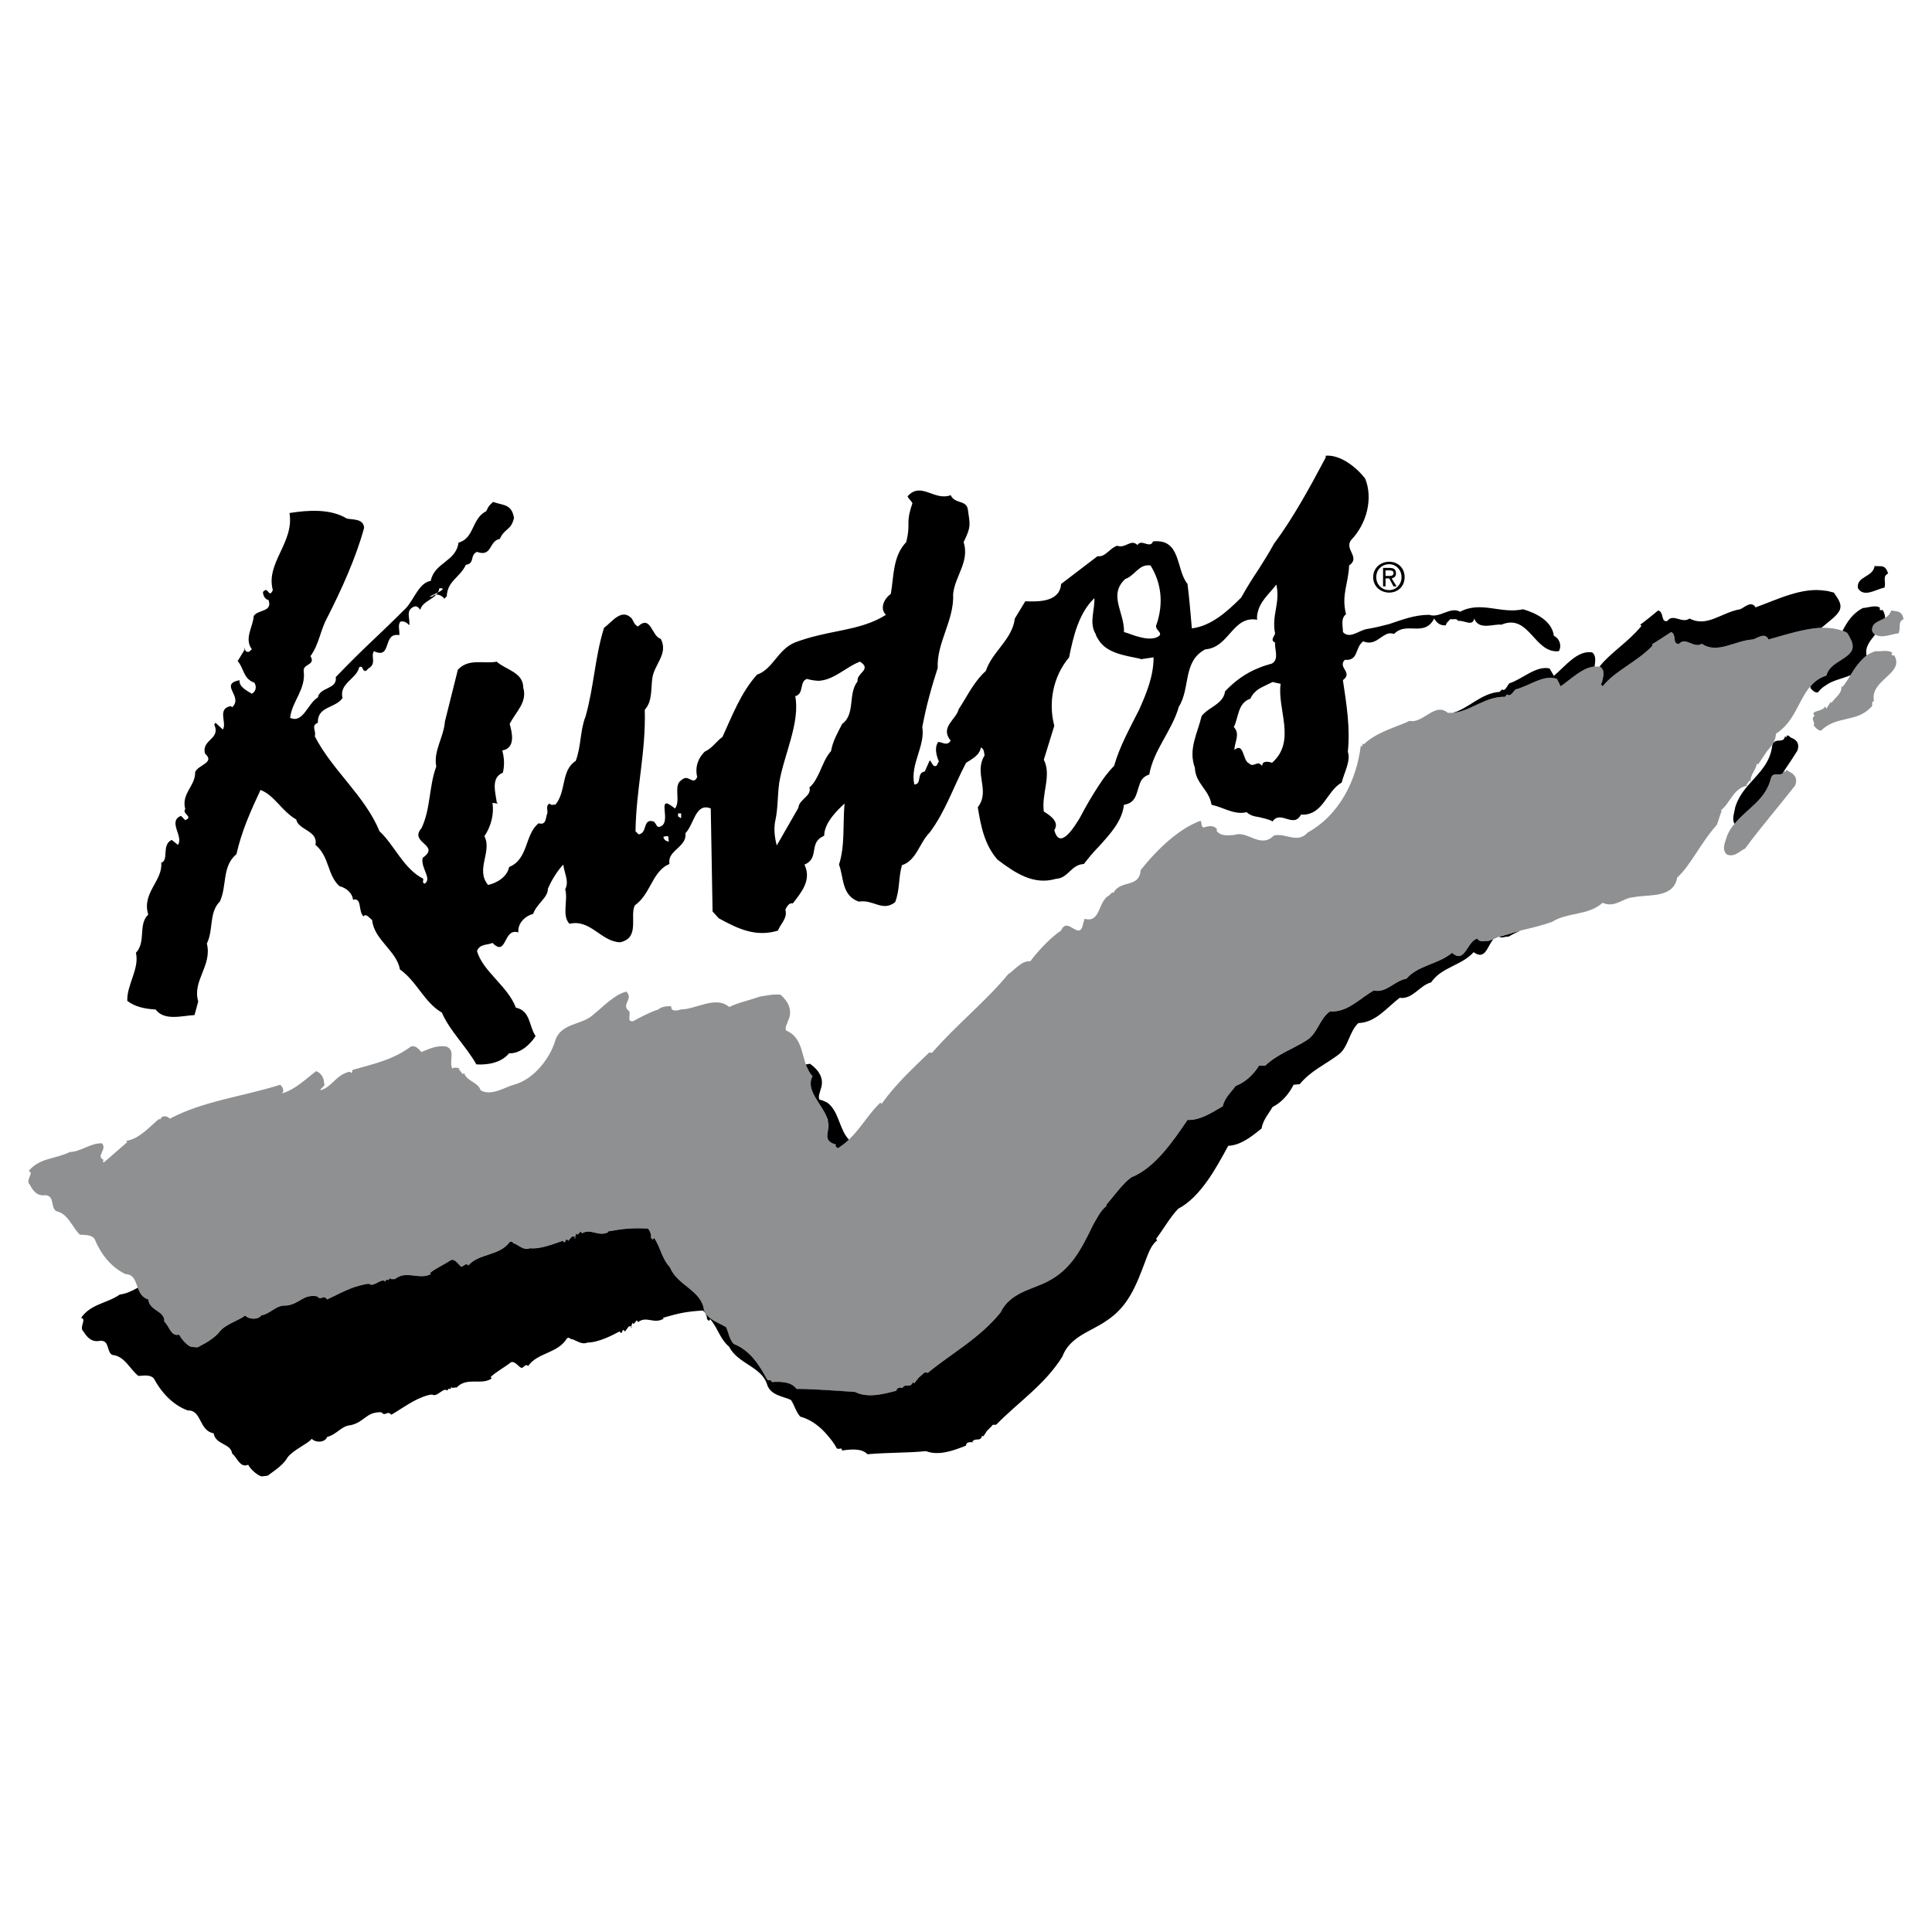
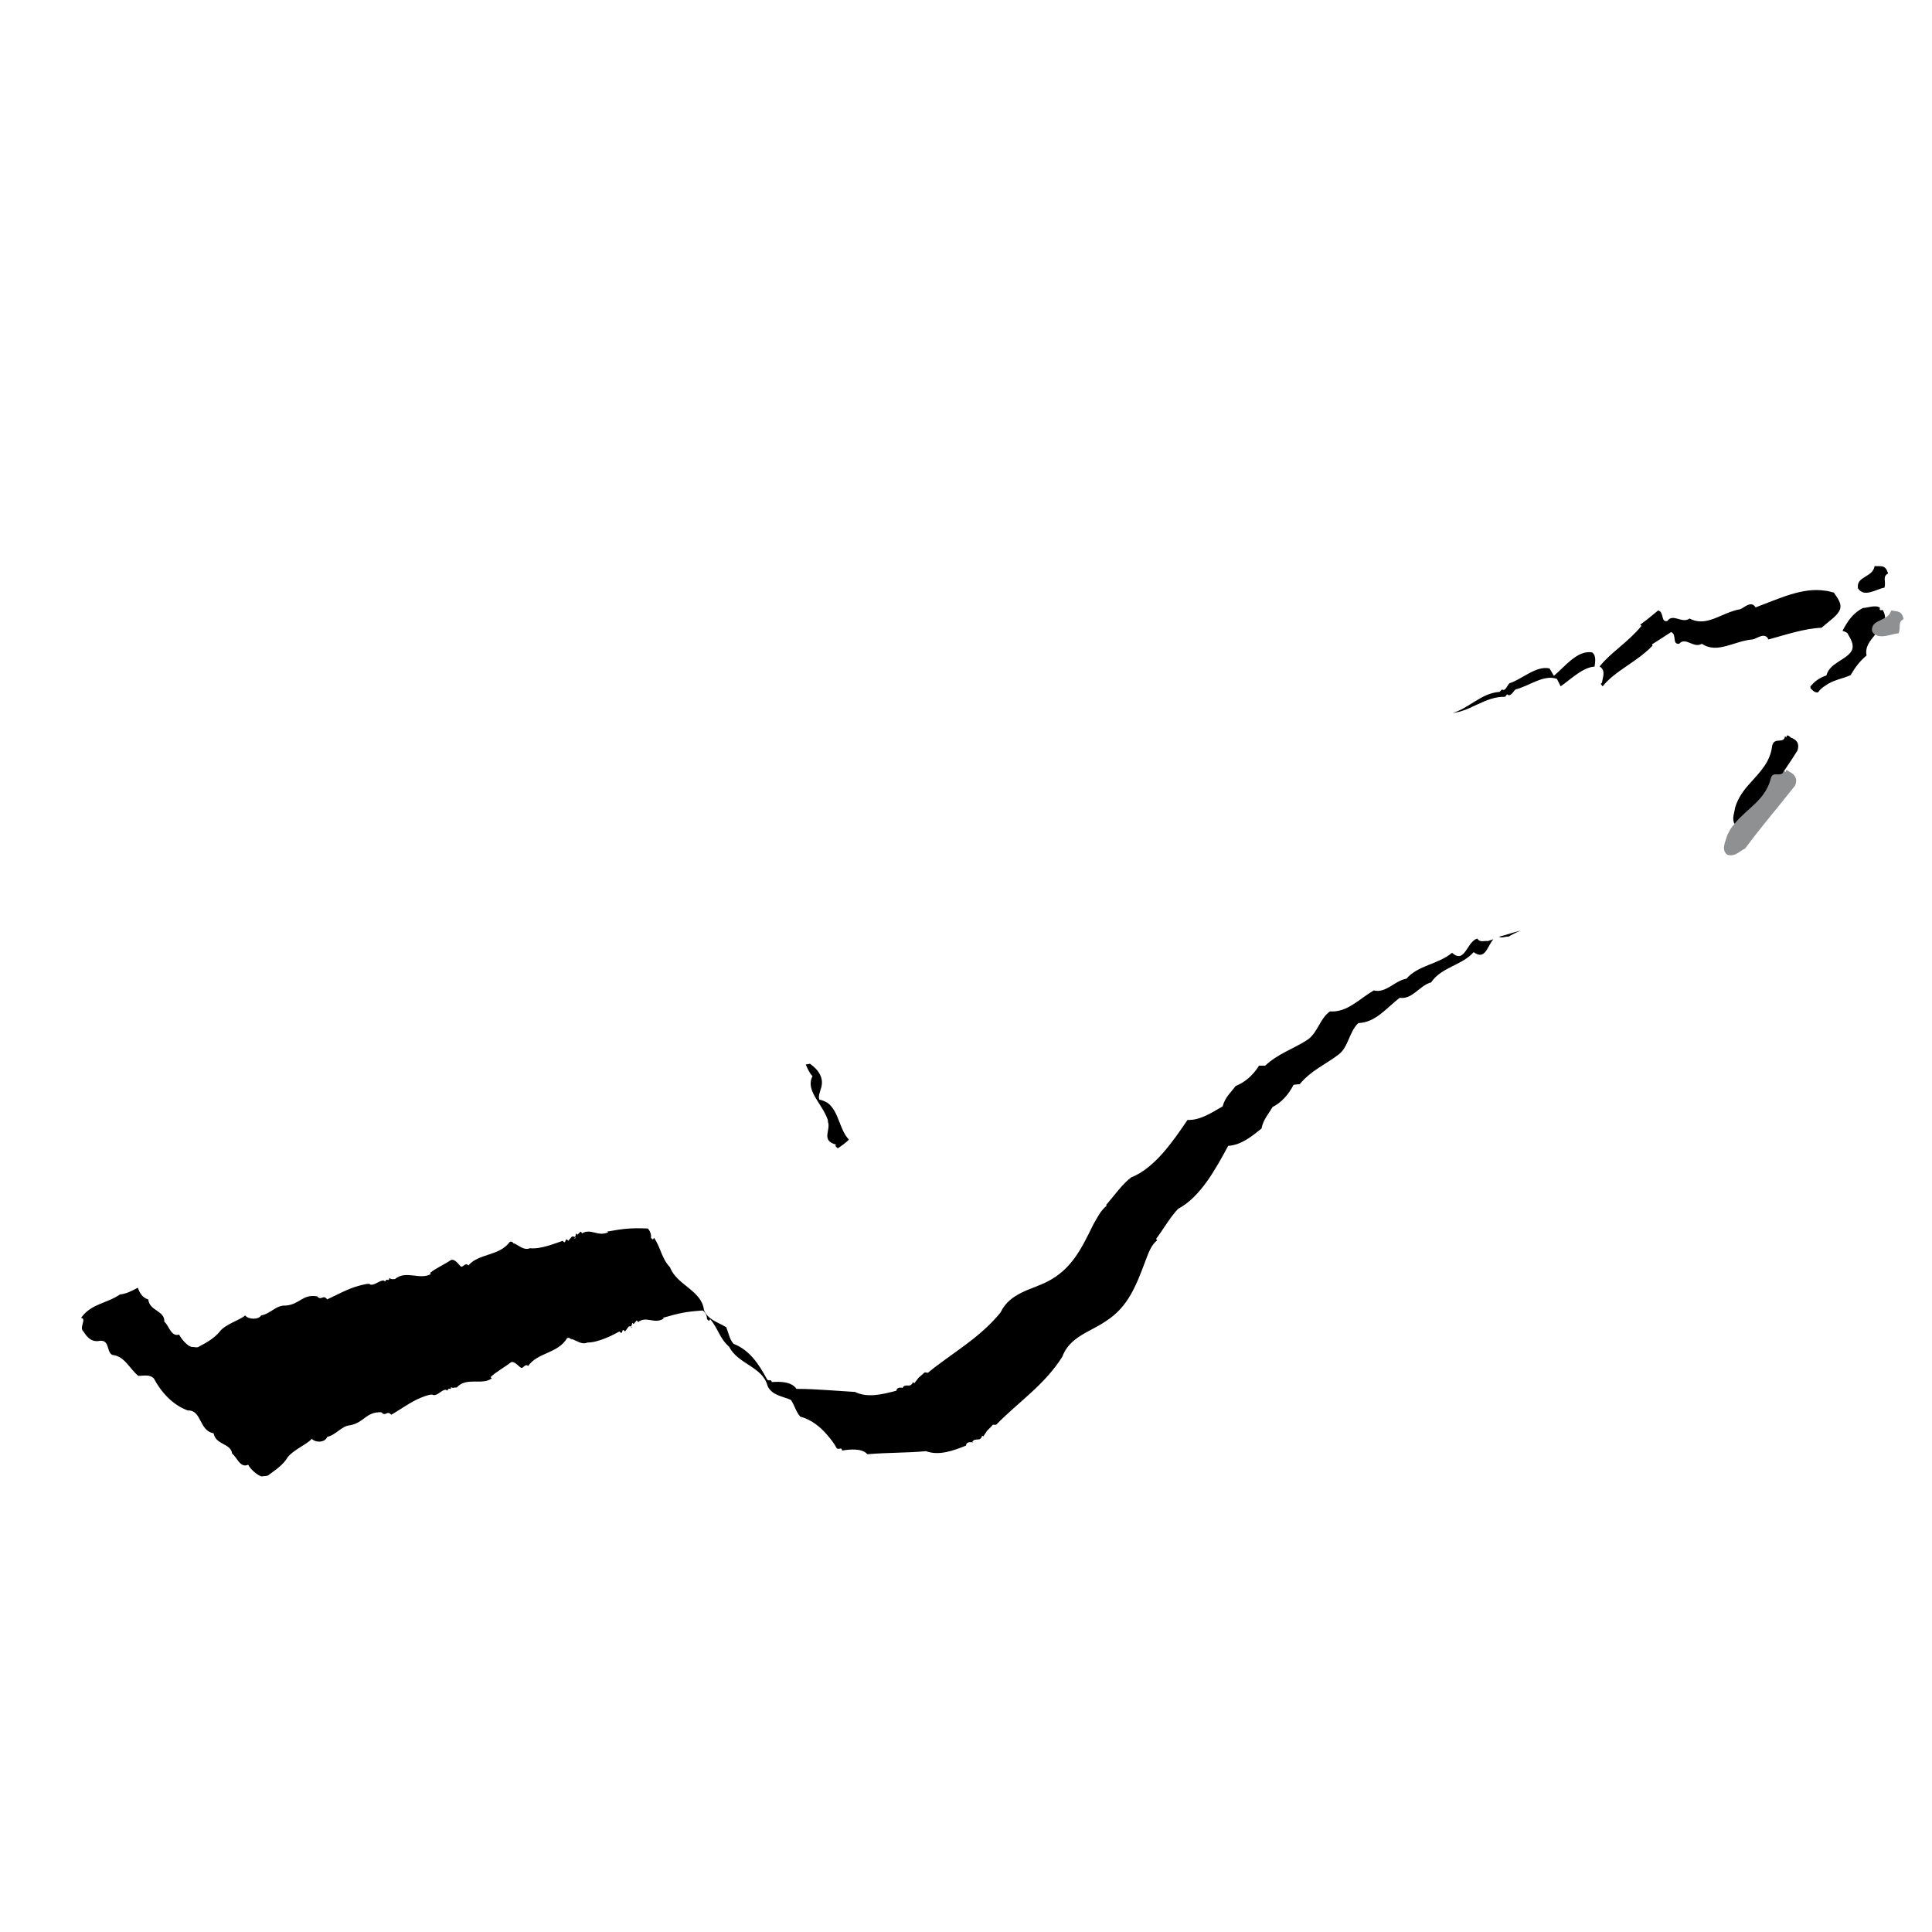
<svg xmlns="http://www.w3.org/2000/svg" version="1.0" id="Layer_1" x="0px" y="0px" width="192.756px" height="192.756px" viewBox="0 0 192.756 192.756" enable-background="new 0 0 192.756 192.756" xml:space="preserve">
  <g>
    <polygon fill-rule="evenodd" clip-rule="evenodd" fill="#FFFFFF" points="0,0 192.756,0 192.756,192.756 0,192.756 0,0  " />
    <path fill-rule="evenodd" clip-rule="evenodd" d="M63.036,132.41c0,0,0,0-0.062-0.061v0.184L63.036,132.41L63.036,132.41z" />
    <path fill-rule="evenodd" clip-rule="evenodd" d="M150.478,93.458c0.431-0.246,0.8-0.431,1.23-0.615   c-0.738,0.185-1.415,0.431-2.153,0.615C149.862,93.643,150.231,93.397,150.478,93.458L150.478,93.458z" />
-     <polygon fill-rule="evenodd" clip-rule="evenodd" fill="#8E9091" points="174.661,78.075 174.661,78.013 174.661,78.075    174.661,78.075  " />
    <path fill-rule="evenodd" clip-rule="evenodd" fill="#8E9091" d="M178.599,77.029c-0.123,0-0.431-0.431-0.431,0   c-0.062-0.062-0.123-0.062-0.123-0.185c0,0.062-0.062,0.062-0.062,0.062c0,0.123-0.062,0.185-0.123,0.246   c-0.369,0.308-0.984-0.185-1.169,0.492c-0.554,2.215-2.4,3.016-3.631,4.554c-0.308,0.308-0.554,0.738-0.738,1.169   c-0.185,0.616-0.615,1.416,0,1.908c0.8,0.246,1.23-0.369,1.784-0.615c1.785-2.4,3.2-4,4.985-6.276   C179.398,77.644,179.029,77.275,178.599,77.029L178.599,77.029z" />
-     <path fill-rule="evenodd" clip-rule="evenodd" fill="#8E9091" d="M177.983,76.906c0,0,0.062,0,0.062-0.062l0,0L177.983,76.906   L177.983,76.906z" />
+     <path fill-rule="evenodd" clip-rule="evenodd" fill="#8E9091" d="M177.983,76.906l0,0L177.983,76.906   L177.983,76.906z" />
    <path fill-rule="evenodd" clip-rule="evenodd" fill="#8E9091" d="M188.69,60.907c-0.123,0.369-0.369,0.615-0.615,0.738   c-0.554,0.369-1.354,0.431-1.292,1.292c0.062,0.185,0.185,0.308,0.308,0.369c0.615,0.431,1.661-0.062,2.338-0.123   c0.247-0.615-0.123-1.107,0.492-1.415C189.736,60.907,189.306,61.029,188.69,60.907L188.69,60.907z" />
-     <path fill-rule="evenodd" clip-rule="evenodd" fill="#8E9091" d="M57.437,123.488c-0.062,0-0.062-0.062-0.062-0.062l-0.062,0.186   L57.437,123.488L57.437,123.488z" />
-     <path fill-rule="evenodd" clip-rule="evenodd" fill="#8E9091" d="M184.322,63.183c-0.124-0.123-0.309-0.185-0.493-0.246   c-0.677-0.246-1.354-0.308-2.092-0.308c-1.661,0.062-3.508,0.677-5.292,1.169c-0.369-0.8-1.17-0.062-1.6,0   c-1.785,0.123-3.508,1.477-5.047,0.431c-0.861,0.492-1.6-0.738-2.276,0c-0.738,0.062-0.185-0.923-0.8-1.169   c-0.738,0.493-1.23,0.8-1.908,1.231l0.062,0.123c-1.601,1.662-3.692,2.461-4.984,4.061l-0.185-0.246l0.123-0.123   c0.062-0.493,0.369-1.108-0.123-1.539c-0.062-0.062-0.124-0.062-0.124-0.062c-0.185,0-0.308,0-0.492,0   c-1.169,0.062-2.399,1.292-3.384,1.969l-0.369-0.738c-1.293-0.492-2.831,0.738-4.123,1.046c-0.246,0.185-0.492,0.8-0.861,0.492   l-0.185,0.246c-1.97-0.062-3.508,1.477-5.23,1.6c-0.185,0-0.309,0-0.492,0c-1.293-1.108-2.462,1.107-3.815,0.8   c-1.107,0.554-3.323,1.107-4.554,2.338l-0.123-0.062l-0.062,0.308l-0.123-0.123c-0.431,3.446-2.092,6.892-5.292,8.676   c-1.046,1.169-2.215,0-3.385,0.308c-1.354,1.354-2.646-0.554-3.938-0.062c-0.678,0.062-1.416,0.123-1.785-0.431l0.062-0.123   c-0.308-0.431-0.8-0.369-1.354-0.185c-0.308-0.123-0.123-0.492-0.308-0.677c-2.154,0.8-4.246,2.769-5.969,4.923   c-0.123,1.846-2.031,0.923-2.708,2.277l-0.123-0.062l-0.308,0.308c-1.169,0.615-0.8,2.769-2.461,2.338l-0.123,0.431   c-0.37,1.969-1.539-0.8-2.216,0.738c-0.923,0.615-2.153,1.846-3.076,3.077c-0.862-0.123-1.601,0.923-2.216,1.292   c-2.153,2.646-5.107,4.985-7.569,7.815h-0.307c-1.785,1.723-3.323,3.139-4.738,5.107l-0.124-0.123   c-1.107,1.045-1.969,2.584-3.138,3.691c-0.369,0.369-0.738,0.615-1.107,0.861c-0.123-0.123-0.308-0.184-0.185-0.369   c-1.539-0.43-0.492-1.414-0.8-2.275c-0.369-1.662-2.338-3.078-1.538-4.555c-0.308-0.307-0.492-0.738-0.677-1.17   c-0.431-1.291-0.492-2.768-1.969-3.383c-0.123-0.369,0.123-0.615,0.185-0.924c0.554-1.047,0-2.031-0.738-2.646   c-0.739-0.061-1.23,0.062-2.031,0.186c-1.046,0.369-2.215,0.615-3.077,1.045c-1.354-1.168-3.323,0.246-4.861,0.246   c-0.308,0.123-0.984,0.246-0.923-0.307c-0.493-0.062-1.046,0.061-1.292,0.307c-0.8,0.246-1.723,0.74-2.523,1.17   c-0.615,0.062-0.246-0.492-0.369-0.984c-0.923-0.678,0.492-1.23-0.308-1.969c-1.231,0.307-2.461,1.66-3.262,2.275   c-1.169,1.109-3.2,0.801-3.815,2.586c-0.492,1.723-2.092,3.877-4.123,4.43c-0.923,0.246-2.277,1.17-3.323,0.555   c-0.308-0.861-1.354-0.861-1.661-1.723l-0.123,0.123l-0.431-0.555l0.123-0.062c-0.246,0-0.554-0.123-0.738,0.062   c-0.369-0.801,0.369-1.846-0.615-2.215c-0.923-0.123-1.6,0.184-2.461,0.553c-0.308-0.307-0.554-0.676-1.046-0.553   c-1.846,1.354-3.692,1.723-5.846,2.338c0,0.123,0,0.246-0.123,0.309c-0.062-0.062-0.062-0.123-0.185-0.123   c-1.354,0.307-1.723,1.537-2.892,1.846c0.062-0.309,0.554-0.369,0.369-0.738c0-0.555-0.369-1.047-0.8-1.17   c-1.046,0.801-2.092,1.846-3.384,2.215c0.246-0.307,0.062-0.615-0.185-0.861c-3.692,1.17-7.63,1.6-11.015,3.385   c-0.308-0.309-0.8-0.369-0.984,0.123l-0.062-0.123c-0.923,0.738-1.969,2.031-3.323,2.215l0.123,0.123l-2.338,2.031l-0.123-0.123   l0.123-0.123c-0.862-0.369,0.369-1.047-0.185-1.662c-1.108-0.061-2.154,0.861-3.2,0.861c-1.477,0.738-3.015,0.555-4.123,1.908   c0.615,0.123-0.37,0.924,0.123,1.354c0.308,0.615,0.738,1.17,1.538,1.047c0.984,0.061,0.493,1.23,1.108,1.6   c1.169,0.246,1.538,1.539,2.338,2.338c0.431,0.062,1.107-0.061,1.477,0.432c0.554,1.354,1.539,2.768,3.077,3.506   c0.8,0,0.985,0.678,1.231,1.355c0.185,0.492,0.431,0.984,1.046,1.168c0.123,1.17,1.662,1.107,1.6,2.215   c0.492,0.432,0.677,1.539,1.477,1.293c0.246,0.492,0.923,1.23,1.292,1.23c0.246,0,0.554,0.123,0.738-0.061   c0.739-0.369,1.539-0.861,2.031-1.477c0.554-0.738,2.092-1.17,2.523-1.602c0.369,0.432,1.354,0.432,1.6,0   c0.984-0.184,1.477-1.045,2.461-0.984c1.416-0.123,1.662-1.168,3.139-0.922c0.369,0.492,0.615-0.246,0.984,0.307   c0.677-0.307,2.154-1.107,3.139-1.354c0.492-0.123,1.107-0.307,1.169-0.123c0.492,0.123,1.169-0.678,1.477-0.307   c0.185-0.432,0.37,0.123,0.431-0.371c0.123,0.186,0.369,0.125,0.554,0.125c1.107-0.924,2.461,0.123,3.569-0.494l-0.062-0.121   c0.492-0.432,1.477-0.863,2.092-1.293c0.492-0.123,0.861,0.676,1.046,0.676c0.246-0.061,0.431-0.43,0.677-0.123   c1.046-1.23,3.077-0.922,4.123-2.338c0.308-0.184,0.431,0.309,0.431,0.123c0.554,0.246,0.984,0.738,1.6,0.492   c1.046,0.123,2.523-0.492,3.261-0.738c0.37,0.492,0.185-0.492,0.554,0l0.369-0.43c0.123,0,0.246,0,0.308,0.061l0.123-0.369   l0.123,0.123l0.308-0.307c0.062,0.061,0.123,0.061,0.123,0.184c0.923-0.553,1.6,0.369,2.646-0.123l-0.123-0.061   c1.723-0.309,2.338-0.369,4.061-0.309c0.247,0.246,0.37,0.678,0.308,0.924c0.185,0.184,0.185,0.246,0.308,0   c0.677,0.984,0.738,2.029,1.6,2.953c0.677,1.785,3.139,2.277,3.385,4.246c0.369,0.984,1.416,1.23,2.215,1.723   c0.246,0.555,0.308,1.17,0.738,1.662c1.6,0.615,2.523,2.029,3.323,3.508c0.185,0.307,0.431-0.062,0.492,0.307   c0.8-0.061,1.969-0.061,2.461,0.678c2.215,0,4,0.246,5.846,0.307c1.23,0.615,2.708,0.246,4.123-0.123   c0.062-0.492,0.738-0.246,0.738-0.246s-0.062,0-0.124-0.061c0.37-0.494,0.739,0.123,1.046-0.555l0.123,0.123l0.431-0.553   l0.492-0.432c0.123-0.186,0.308-0.062,0.431-0.062c2.399-1.969,5.169-3.445,7.261-6.029c0.923-1.969,3.139-2.277,4.677-3.076   c2.399-1.232,3.384-3.262,4.554-5.662c0.431-0.738,0.738-1.416,1.354-1.908l-0.062-0.061c0.8-0.924,1.661-2.154,2.522-2.77   c2.339-0.924,4.185-3.631,5.601-5.723c1.292,0.061,2.522-0.801,3.507-1.354c0.246-0.924,0.8-1.354,1.293-2.031   c0.923-0.369,1.723-1.045,2.338-2.031h0.615c1.23-1.168,2.77-1.66,4.123-2.521c1.107-0.678,1.292-2.154,2.338-2.893   c1.724,0.123,2.893-1.23,4.369-2.092c1.23,0.307,2.093-0.984,3.262-1.17c1.169-1.353,3.138-1.415,4.554-2.584   c1.292,1.169,1.477-1.169,2.522-1.416c0.246,0.431,0.738,0.185,1.047,0.246c0.184-0.062,0.368-0.123,0.553-0.185   c0.186-0.062,0.37-0.185,0.555-0.246c0.738-0.184,1.415-0.431,2.153-0.615c1.046-0.246,2.093-0.492,3.139-0.861   c1.538-0.985,3.63-0.615,5.046-1.908c1.23,0.554,2.03-0.492,3.076-0.554c1.6-0.308,4,0.123,4.369-1.969   c1.23-1.046,2.461-3.63,3.938-5.23c0.246-0.554,0.308-1.046,0.492-1.354l-0.062-0.123c0.984-0.8,1.23-2.215,2.646-2.461   l-0.123-0.062l0.308-0.431c0.062,0,0.062,0.062,0.124,0.123c-0.062-0.738,0.554-1.169,0.614-1.846l0.124,0.123l0.861-1.292   c0.369-0.431,0.923-1.046,0.923-1.784c1.908-1.231,2.215-3.323,3.446-4.739c0.369-0.43,0.861-0.861,1.6-1.107   c0.308-1.169,1.784-1.477,2.399-2.277C185.184,64.414,184.506,63.553,184.322,63.183L184.322,63.183z" />
    <rect x="174.661" y="78.075" fill-rule="evenodd" clip-rule="evenodd" fill="#8E9091" width="0" height="0" />
-     <path fill-rule="evenodd" clip-rule="evenodd" fill="#8E9091" d="M188.998,65.398c-0.123,0-0.246,0-0.308-0.123l0.123-0.123   c-0.369-0.369-1.292-0.123-1.723-0.184c-0.308,0.123-0.615,0.246-0.861,0.43c-0.677,0.554-1.169,1.231-1.601,1.969   c-0.246,0.369-0.492,0.8-0.8,1.169l-0.123-0.062c0.123,0.677-0.615,1.108-0.984,1.662l-0.062-0.124l-0.431,0.677   c-0.062-0.062-0.123-0.123-0.123-0.246c-0.185,0.493-0.923,0.431-1.169,0.677c0,0.062,0,0.246,0.123,0.308   c-0.492,0.246,0.123,0.677-0.123,0.923c0.246,0.308,0.431,0.492,0.738,0.554c1.538-1.538,3.569-0.8,4.984-2.338   c0.308-0.185-0.062-0.554,0.308-0.615C186.537,67.798,190.044,67.245,188.998,65.398L188.998,65.398z" />
-     <path fill-rule="evenodd" clip-rule="evenodd" d="M47.529,106.195c-1.046-1.846-2.646-3.322-3.446-5.168   c-1.785-1.047-2.461-3.076-4.185-4.308c-0.308-1.846-2.584-2.954-2.769-4.922c-0.246-0.185-0.431-0.492-0.738-0.492l-0.123,0.123   c-0.554-0.493-0.124-1.908-1.046-1.662c-0.062-0.615-0.615-1.169-1.354-1.354c-1.23-1.107-0.984-2.954-2.399-4.123   c0.308-1.415-1.723-1.477-1.908-2.522c-1.477-0.861-2.154-2.4-3.569-2.954c-0.984,2.093-1.908,4.185-2.4,6.4   c-1.477,1.23-0.923,3.2-1.662,4.738c-1.107,1.108-0.615,2.831-1.292,4.185c0.554,2.215-1.477,3.692-0.861,5.784l-0.37,1.354   c-1.231,0.061-3.015,0.615-3.876-0.555c-1.046-0.061-2.031-0.246-2.831-0.861c-0.062-1.6,1.231-3.199,0.862-4.799   c1.046-1.108,0.185-2.831,1.23-3.815c-0.677-2.154,1.477-3.385,1.292-5.169c0.8-0.246,0-1.785,1.046-2.277l0.616,0.492   c0.615-0.8-1.046-2.338,0.307-2.892l0.431,0.431c0.861-0.369-0.37-0.616,0-1.107c-0.431-1.539,1.046-2.338,0.984-3.692   c0.308-0.738,2.031-0.923,0.984-1.846c-0.369-1.416,1.6-1.416,0.923-2.892l0.123-0.185l0.738,0.677   c0.431-0.677-0.615-2.092,0.8-2.338l0.123,0.123c1.169-1.107-1.354-2.277,0.738-2.708c-0.062,0.677,0.738,1.046,1.231,1.354   c0.43-0.246,0.492-0.739,0.246-1.107c-1.107-0.37-1.046-1.477-1.661-2.154l0.677-1.108c0-0.8-0.062,0.246,0.308,0.185   c0.185,0.062,0.308-0.185,0.431-0.246c-0.8-1.107,0.123-2.215,0.184-3.323c0.431-0.677,1.908-0.37,1.477-1.6   c-0.369-0.062-0.554-0.492-0.554-0.8c0.554-0.677,0.554,0.738,0.984-0.185c-0.738-2.708,2.154-4.738,1.662-7.692   c1.907-0.308,4.123-0.431,5.723,0.554c0.615,0.123,1.662,0,1.723,0.923c-0.8,2.954-2.277,6.215-3.692,8.984   c-0.677,1.23-0.8,2.646-1.661,3.815c0.554,0.923-0.738,0.739-0.677,1.477c0.246,1.846-1.169,3.015-1.354,4.677   c1.292,0.615,1.784-1.477,2.769-2.031c0.185-1.046,1.969-0.8,1.785-2.031c3.077-3.2,3.815-3.692,7.015-6.892   c0.8-0.862,1.292-2.523,2.462-2.708c0.369-1.846,2.522-1.907,2.769-3.815c1.6-0.431,1.292-2.4,2.769-3.138   c0.308-0.615,0.185-0.431,0.677-0.923c1.046,0.369,1.846,0.185,2.092,1.6c-0.308,1.292-0.923,0.984-1.416,2.092   c-1.108,0.185-0.738,1.846-2.277,1.292c-0.738,0.308-0.185,1.169-1.107,1.292c-0.616,1.292-1.846,1.6-1.908,3.138l-0.246,0.246   c-0.185-0.308-0.8-0.615-1.169-0.246c-1.23,0.308,2.031-0.861,0.677-0.8c-0.185,1.107-1.662,1.169-1.908,2.154   c-0.308-0.431-0.493-0.431-0.861-0.185c-0.554,0.43-0.123,1.107-0.246,1.723c-0.247-0.308-0.554-0.431-0.862-0.369   c-0.308,0.308-0.062,0.923-0.123,1.354c-1.723-0.308-0.677,2.462-2.523,1.601c-0.369,0.492,0.308,1.23-0.554,1.723l-0.246,0.246   c-0.431,0.062-0.246-0.615-0.677-0.369c-0.246,1.169-2.031,1.6-1.662,3.077c-0.738,1.046-2.523,0.8-2.461,2.461   c-0.738,0.308-0.123,0.8-0.308,1.354c1.784,3.446,4.984,5.907,6.461,9.476c1.477,1.354,2.4,3.754,4.369,4.738   c0,0.123-0.123,0.431,0.123,0.492c0.8-0.492-0.431-1.6-0.185-2.584c1.846-1.292-1.415-1.477-0.123-2.954   c0.923-1.907,0.738-4.184,1.477-6.153c-0.308-1.539,0.739-2.892,0.862-4.492l1.292-5.169c1.108-1.169,2.523-0.554,3.877-0.8   c0.861,0.8,2.646,1.046,2.646,2.584c0.431,1.477-0.738,2.4-1.354,3.631c0.246,0.861,0.616,2.4-0.738,2.646   c0.185,0.677,0.246,1.416,0.062,2.215c-1.23,0.492-0.738,1.969-0.615,2.954l0.123,0.123l-0.554-0.062   c0.185,1.046-0.123,2.338-0.8,3.323c0.8,1.539-0.923,3.323,0.369,4.861c0.862-0.184,1.908-0.8,2.092-1.785   c1.969-0.8,1.539-3.261,2.954-4.369c0.8,0.246,0.677-0.615,0.862-0.985c0.062-0.369-0.185-0.8,0.246-0.984   c0.123,0.246,0.369,0.062,0.554,0.123c1.108-1.292,0.554-3.446,2.031-4.369c0.554-1.415,0.431-3.077,0.984-4.43   c0.861-3.077,0.923-5.908,1.846-8.861c0.738-0.492,1.723-2.03,2.769-0.923c0.185,0.308,0.246,0.615,0.615,0.8   c1.292-1.23,1.354,0.985,2.277,1.231c0.8,1.538-0.738,2.584-0.861,4.061c-0.123,1.046,0,2.215-0.738,3.015   c0.123,4.246-0.862,7.877-0.923,12.123l0.308,0.308c0.923-0.123,0.37-1.6,1.477-1.292c0.246,0.123,0.246,0.431,0.492,0.554   c1.231-0.123,0.308-2.154,0.739-2.338c0.123-0.062,0.369,0.062,0.923,0.493c0.554-0.739-0.062-1.969,0.431-2.646   c0.123-0.123,0.246-0.246,0.492-0.369c0.554-0.185,0.923,0.677,1.292-0.123c-0.246-1.046,0.123-1.908,0.738-2.523   c0.8-0.369,1.231-1.107,1.784-1.477c0.985-2.154,1.846-4.431,3.446-6.215c1.6-0.554,2.031-2.461,3.753-3.2   c0.8-0.308,1.662-0.554,2.461-0.739c2.277-0.554,4.615-0.738,6.646-2.03c-0.677-0.677-0.123-1.662,0.492-2.092   c0.308-1.784,0.185-3.753,1.539-5.169c0.492-2.092-0.123-1.662,0.615-3.876c-0.123-0.246-0.369-0.431-0.492-0.677   c1.354-1.538,2.646,0.493,4.308-0.123c0.43,0.923,1.599,0.431,1.722,1.477c0.185,1.415,0.37,1.6-0.43,3.2   c0.615,1.969-0.862,3.385-1.046,5.169c0.123,2.646-1.661,4.861-1.538,7.384c-0.615,1.907-1.169,3.876-1.539,5.907   c0.308,1.908-1.23,3.692-0.8,5.723c0.8,0,0.185-1.169,1.046-1.292l0.493-1.108c0.185,0.123,0.185,0.37,0.431,0.554   c0.369,0.123,0.308-0.308,0.492-0.431c-0.246-0.553-0.492-1.415-0.062-1.969c0.492,0.062,0.861,0.431,1.231-0.123   c-1.108-1.354,0.554-2.092,0.8-3.139c0.861-1.292,1.477-2.707,2.708-3.815c0.615-1.908,2.646-3.138,2.892-5.23l1.046-1.723   c1.354,0.062,3.446,0.062,3.569-1.723l3.631-2.769c0,0,0.062,0,0.123,0c0.677,0.062,1.169-0.862,1.846-1.046   c0.861,0.308,1.354-0.738,2.031-0.062c0.062-0.123,0.123-0.185,0.185-0.185c0.369-0.246,1.107,0.492,1.354-0.185   c2.831-0.308,2.276,2.831,3.446,4.246c0.185,1.538,0.308,2.954,0.431,4.431c1.969-0.247,3.568-1.723,4.923-3.077   c0.615-1.107,1.169-1.969,1.784-2.892c0.492-0.8,0.984-1.538,1.477-2.461c1.97-2.646,3.631-5.723,5.169-8.615v-0.185   c1.478-0.123,3.077,1.169,3.938,2.277c0.8,1.969,0.185,4.492-1.415,6.153c-0.678,0.923,0.984,1.723-0.185,2.523   c-0.062,1.785-0.8,2.954-0.308,4.861c-0.554,0.431-0.308,1.169-0.308,1.784c0.677,0.739,1.6-0.185,2.399-0.307   c0.8-0.124,1.477-0.308,2.215-0.493c1.293-0.431,2.523-0.923,4-0.923c1.046,0.369,2.093-0.861,3.077-0.308   c2.092-1.107,4.062,0.247,6.276-0.246c1.292,0.369,2.893,1.169,3.077,2.646c0.615,0.308,0.8,1.046,0.492,1.539   c-2.462,0.246-2.954-3.815-5.723-2.646c-0.678-0.123-2.277,0.615-2.708-0.615c-0.185,0.861-1.046,0.123-1.6,0.246   c-0.185-0.308-0.492-0.123-0.8-0.185c-0.123,0.185-0.431,0.369-0.431,0.615c-0.555,0.062-0.924-0.246-1.17-0.677   c-0.984,1.908-2.769,0.246-3.999,1.538c-0.185-0.062-0.369-0.062-0.493-0.062c-0.861,0.185-1.415,1.292-2.584,0.8   c-0.861,0.615-0.431,1.969-1.846,1.846c-0.738,0.8,0.861,1.23-0.185,2.03c0.369,2.462,0.738,4.738,0.492,7.138   c0.308,0.923-0.37,2.092-0.615,3.077c-1.539,0.861-1.847,3.323-4.062,3.2c-0.738,1.416-2.031-0.492-2.831,0.677   c-0.431-0.246-0.923-0.308-1.354-0.431c-0.492-0.062-0.923-0.185-1.23-0.492c-1.23,0.308-2.339-0.493-3.508-0.739   c-0.246-1.538-1.6-2.092-1.661-3.692c-0.677-1.846,0.246-3.384,0.677-5.169c0.738-0.923,2.153-1.169,2.338-2.461   c0.924-0.984,2.093-1.846,3.385-2.338c0.431-0.185,0.861-0.308,1.292-0.431c0.738-0.431,0.246-1.416,0.308-2.092   c-0.554-0.246,0-0.677,0-0.923c-0.369-1.784,0.554-3.077,0.123-4.861c-0.492,0.677-1.354,1.415-1.723,2.338   c-0.123,0.369-0.246,0.738-0.185,1.169c-2.461-0.431-2.77,2.769-5.169,2.954c-2.277,1.169-1.477,3.877-2.646,5.723   c-0.677,2.4-2.522,4.308-2.953,6.769c-0.615,0.185-0.861,0.615-0.984,1.046c-0.308,0.8-0.308,1.785-1.539,1.969   c-0.185,1.662-1.415,2.954-2.522,4.185c-0.554,0.554-1.046,1.169-1.477,1.723c-1.293,0.062-1.539,1.415-2.77,1.477   c-2.276,0.677-4.123-0.615-5.846-1.908c-1.292-1.477-1.661-3.323-1.969-5.23c1.292-1.662-0.431-3.384,0.677-5.168   c-0.062-0.247,0-0.616-0.369-0.8c-0.123,0.8-0.923,1.169-1.478,1.539c-1.292,2.461-2.03,4.8-3.63,6.953   c-1.046,1.046-1.292,2.77-2.77,3.262c-0.369,1.354-0.185,2.399-0.677,3.692c-1.292,0.984-2.153-0.308-3.63-0.062   c-1.723-0.615-1.477-2.4-1.969-3.692c0.615-1.908,0.369-4.062,0.554-6.092c-0.677,0.616-2.03,1.908-2.03,3.2   c-0.185,0.123-0.37,0.185-0.493,0.308c-0.861,0.738-0.123,2.03-1.477,2.584c0.738,1.538-0.308,2.769-1.169,3.876   c-0.369-0.123-0.615,0.369-0.738,0.615c0.246,0.861-0.492,1.416-0.738,2.092c-2.215,0.677-4-0.185-5.907-1.231l-0.616-0.677   L70.913,80.66c-1.538-0.616-1.661,1.6-2.523,2.461c0.062,0.616-0.246,0.985-0.615,1.354c-0.492,0.492-1.108,0.861-0.985,1.723   c-0.123,0.062-0.246,0.123-0.369,0.184c-1.416,0.923-1.6,2.893-3.077,3.938c-0.554,1.046,0.554,3.261-1.477,3.692   c-1.908-0.062-2.954-2.339-5.046-1.846c-0.8-0.8-0.123-2.338-0.431-3.446c0.431-0.8-0.123-1.661-0.185-2.461   c-0.554,0.554-1.169,1.538-1.538,2.399c0,0.923-1.107,1.477-1.477,2.523c-0.738,0.185-1.415,0.8-1.477,1.6v0.246   c-1.539-0.492-1.108,2.523-2.584,1.046c-0.493,0.246-1.231,0.062-1.539,0.8c0.554,2.031,3.077,3.507,3.877,5.661   c1.477,0.307,1.292,1.846,1.969,2.83c-0.493,0.801-1.539,1.785-2.646,1.723C49.991,106.072,48.575,106.258,47.529,106.195   L47.529,106.195z M138.601,58.876c0.677,0,1.231-0.554,1.231-1.292c0-0.739-0.555-1.292-1.231-1.292v-0.246   c-0.861,0-1.6,0.615-1.6,1.539c0,0.923,0.738,1.538,1.6,1.538V58.876c-0.738,0-1.292-0.554-1.292-1.292   c0-0.739,0.554-1.292,1.292-1.292V58.876L138.601,58.876z M138.601,56.045v3.077c0.862,0,1.539-0.615,1.539-1.538   C140.14,56.661,139.463,56.045,138.601,56.045L138.601,56.045z M138.601,57.707l0.432,0.8h0.308l-0.492-0.8   c0.246-0.062,0.43-0.184,0.43-0.492c0-0.369-0.184-0.554-0.614-0.554h-0.062h-0.615v1.846h0.246v-0.8H138.601L138.601,57.707z    M138.601,56.907h-0.369v0.554h0.369c0.186,0,0.432,0,0.432-0.308C139.032,56.968,138.848,56.907,138.601,56.907L138.601,56.907z    M125.617,76.167c0.123,0.062,0.185,0.123,0.308,0.246c0-0.554,0.677-0.431,0.984-0.308c2.462-2.154,0.492-5.354,0.861-7.877   l-0.8-0.184c-0.492,0.246-0.923,0.43-1.354,0.677c-0.369,0.246-0.677,0.554-0.861,0.984c-1.293,0.431-1.17,1.908-1.661,2.831   c0.677,0.677,0.062,1.539,0.062,2.277c0.984-0.8,0.8,1.107,1.477,1.354C124.94,76.537,125.31,76.106,125.617,76.167L125.617,76.167   z M113.68,56.722c-0.493,0.369-0.862,0.862-1.416,1.046c-1.723,1.6-0.062,3.323-0.123,5.292c0.492,0.123,0.984,0.37,1.539,0.493   c0.492,0.123,1.046,0.246,1.661,0.062c1.046-0.431-0.308-0.739,0.062-1.354c0.677-2.031,0.492-4.061-0.615-5.846   C114.356,56.353,113.987,56.476,113.68,56.722L113.68,56.722z M113.68,65.707c-1.478-0.308-3.262-0.554-4.062-1.846   c-0.123-0.185-0.246-0.369-0.308-0.616c-0.677-1.107-0.062-2.399-0.123-3.569c-1.539,1.477-2.093,3.754-2.523,5.907   c-1.6,1.908-2.092,4.492-1.477,6.831l-1.046,3.384c0.8,1.539-0.246,3.385,0,5.169c0.615,0.369,1.6,1.046,1.046,1.846   c0.554,2.154,2.092-0.492,2.522-1.169c0.555-1.046,1.17-2.154,1.908-3.261c0.431-0.677,0.923-1.354,1.538-1.969   c0.554-1.969,1.6-3.815,2.523-5.662c0.738-1.661,1.415-3.323,1.415-5.169l-1.23,0.185C113.803,65.768,113.741,65.707,113.68,65.707   L113.68,65.707z M81.743,67.922c-0.369,0-0.8-0.062-1.23-0.185c-0.8,0.247-0.246,1.477-1.169,1.723   c0.493,2.646-1.107,5.784-1.6,8.615c-0.185,1.416-0.123,2.523-0.37,3.692c-0.185,0.8-0.123,1.661,0.124,2.584l2.154-3.753   c0.062-0.862,1.354-1.169,1.107-2.031c0.492-0.431,0.738-0.985,0.984-1.477c0.37-0.8,0.616-1.539,1.169-2.154   c0.185-1.046,0.677-1.846,1.107-2.708c1.354-0.984,0.554-3.015,1.538-4.246c-0.123-0.862,1.477-1.169,0.247-1.969   C84.45,66.506,83.281,67.798,81.743,67.922L81.743,67.922z M67.774,81.151h-0.123v0.308c0.062,0,0.123,0.062,0.123,0.062   c0.062,0.062,0.123,0.123,0.185,0.062v-0.431H67.774L67.774,81.151z M66.421,83.428l-0.246,0.062   c0.062,0.185,0.123,0.308,0.246,0.37c0.061,0.062,0.184,0.062,0.307,0.123l-0.062-0.554H66.421L66.421,83.428z" />
    <path fill-rule="evenodd" clip-rule="evenodd" d="M82.542,143.178c-0.738-0.861-1.6-1.537-2.707-1.846   c-0.431-0.492-0.554-1.107-0.923-1.66c-0.8-0.369-1.908-0.432-2.338-1.416c-0.492-1.908-2.954-2.154-3.815-3.877   c-0.985-0.861-1.107-1.846-1.908-2.77c-0.123,0.246-0.123,0.186-0.308,0c0-0.246-0.123-0.676-0.431-0.861   c-1.723,0.123-2.277,0.246-4,0.738l0.124,0.062c-0.985,0.615-1.724-0.309-2.585,0.369c0-0.062-0.062-0.123-0.123-0.186   l-0.308,0.371l-0.123-0.125l-0.123,0.371c-0.062-0.062-0.185,0-0.246,0l-0.369,0.492c-0.431-0.492-0.123,0.492-0.554,0   c-0.677,0.369-2.092,1.107-3.2,1.107c-0.554,0.246-1.046-0.186-1.6-0.369c0.062,0.246-0.123-0.246-0.431-0.062   c-0.923,1.539-2.954,1.416-3.877,2.77c-0.246-0.246-0.431,0.123-0.615,0.184c-0.246,0.062-0.677-0.738-1.108-0.553   c-0.615,0.492-1.538,0.984-2.03,1.477l0.123,0.123c-0.985,0.738-2.523-0.184-3.508,0.924c-0.185-0.062-0.431,0.123-0.554-0.062   c0,0.432-0.246-0.061-0.369,0.369c-0.369-0.369-0.923,0.555-1.416,0.432c-0.123-0.123-0.738,0.061-1.169,0.246   c-0.984,0.369-2.338,1.354-3.015,1.723c-0.431-0.492-0.554,0.246-0.985-0.246c-1.538-0.062-1.661,0.984-3.077,1.291   c-0.923,0.062-1.354,0.924-2.338,1.17c-0.185,0.555-1.107,0.615-1.538,0.186c-0.37,0.492-1.846,1.107-2.4,1.846   c-0.43,0.738-1.169,1.23-1.846,1.723c-0.123,0.184-0.492,0.123-0.738,0.184c-0.369-0.061-1.107-0.676-1.354-1.168   c-0.8,0.369-1.107-0.738-1.6-1.107c-0.123-1.047-1.662-0.861-1.846-2.031c-1.477-0.246-1.169-2.338-2.584-2.277   c-1.539-0.553-2.708-1.906-3.384-3.199c-0.431-0.432-1.108-0.246-1.539-0.246c-0.862-0.678-1.354-1.969-2.584-2.092   c-0.615-0.246-0.246-1.477-1.231-1.416c-0.8,0.186-1.292-0.307-1.661-0.922c-0.492-0.371,0.369-1.293-0.246-1.355   c0.984-1.414,2.523-1.414,3.876-2.338c0.615-0.061,1.231-0.369,1.785-0.676c0.185,0.492,0.431,0.984,1.046,1.168   c0.123,1.17,1.662,1.107,1.6,2.215c0.492,0.432,0.677,1.539,1.477,1.293c0.246,0.492,0.923,1.23,1.292,1.23   c0.246,0,0.554,0.123,0.738-0.061c0.739-0.369,1.539-0.861,2.031-1.477c0.554-0.738,2.092-1.17,2.523-1.602   c0.369,0.432,1.354,0.432,1.6,0c0.984-0.184,1.477-1.045,2.461-0.984c1.416-0.123,1.662-1.168,3.139-0.922   c0.369,0.492,0.615-0.246,0.984,0.307c0.677-0.307,2.154-1.107,3.139-1.354c0.492-0.123,1.107-0.307,1.169-0.123   c0.492,0.123,1.169-0.678,1.477-0.307c0.185-0.432,0.37,0.123,0.431-0.371c0.123,0.186,0.369,0.125,0.554,0.125   c1.107-0.924,2.461,0.123,3.569-0.494l-0.062-0.121c0.492-0.432,1.477-0.863,2.092-1.293c0.492-0.123,0.861,0.676,1.046,0.676   c0.246-0.061,0.431-0.43,0.677-0.123c1.046-1.23,3.077-0.922,4.123-2.338c0.308-0.184,0.431,0.309,0.431,0.123   c0.554,0.246,0.984,0.738,1.6,0.492c1.046,0.123,2.523-0.492,3.261-0.738c0.37,0.492,0.185-0.492,0.554,0l0.369-0.43   c0.123,0,0.246,0,0.308,0.061l-0.062,0.186l0.123-0.123c-0.062,0-0.062-0.062-0.062-0.062l0.123-0.369l0.123,0.123l0.308-0.307   c0.062,0.061,0.123,0.061,0.123,0.184c0.923-0.553,1.6,0.369,2.646-0.123l-0.123-0.061c1.723-0.309,2.338-0.369,4.061-0.309   c0.247,0.246,0.37,0.678,0.308,0.924c0.185,0.184,0.185,0.246,0.308,0c0.677,0.984,0.738,2.029,1.6,2.953   c0.677,1.785,3.139,2.277,3.385,4.246c0.369,0.984,1.416,1.23,2.215,1.723c0.246,0.555,0.308,1.17,0.738,1.662   c1.6,0.615,2.523,2.029,3.323,3.508c0.185,0.307,0.431-0.062,0.492,0.307c0.8-0.061,1.969-0.061,2.461,0.678   c1.108,0,2.092,0.061,3.077,0.123c0.923,0.061,1.846,0.123,2.77,0.184c1.23,0.615,2.708,0.246,4.123-0.123   c0.062-0.492,0.738-0.246,0.738-0.246s-0.062,0-0.124-0.061c0.37-0.494,0.739,0.123,1.046-0.555l0.123,0.123l0.431-0.553   l0.492-0.432c0.123-0.186,0.308-0.062,0.431-0.062c2.399-1.969,5.169-3.445,7.261-6.029c0.923-1.969,3.139-2.277,4.677-3.076   c2.399-1.232,3.384-3.262,4.554-5.662c0.431-0.738,0.738-1.416,1.354-1.908l-0.062-0.061c0.8-0.924,1.661-2.154,2.522-2.77   c2.339-0.924,4.185-3.631,5.601-5.723c1.292,0.061,2.522-0.801,3.507-1.354c0.246-0.924,0.8-1.354,1.293-2.031   c0.923-0.369,1.723-1.045,2.338-2.031h0.615c1.23-1.168,2.77-1.66,4.123-2.521c1.107-0.678,1.292-2.154,2.338-2.893   c1.724,0.123,2.893-1.23,4.369-2.092c1.23,0.307,2.093-0.984,3.262-1.17c1.169-1.353,3.138-1.415,4.554-2.584   c1.292,1.169,1.477-1.169,2.522-1.416c0.246,0.431,0.738,0.185,1.047,0.246c0.184-0.062,0.368-0.123,0.553-0.185   c-0.614,0.677-0.8,2.154-1.969,1.292c-1.23,1.354-3.2,1.477-4.246,3.015c-1.169,0.309-1.846,1.723-3.138,1.539   c-1.354,1.045-2.4,2.461-4.123,2.521c-0.923,0.863-0.984,2.4-1.969,3.139c-1.293,0.984-2.77,1.602-3.877,2.955l-0.615,0.061   c-0.493,0.984-1.231,1.785-2.093,2.215c-0.431,0.738-0.923,1.23-1.107,2.154c-0.923,0.738-2.03,1.662-3.323,1.723   c-1.23,2.277-2.769,5.107-4.984,6.277c-0.738,0.738-1.477,2.031-2.215,3.016l0.123,0.123c-0.615,0.492-0.861,1.23-1.169,2.029   c-0.923,2.463-1.723,4.615-3.938,6.031c-1.477,1.047-3.631,1.539-4.369,3.568c-1.784,2.832-4.431,4.555-6.584,6.77   c-0.185,0.061-0.369-0.062-0.431,0.123l-0.492,0.492l-0.37,0.555l-0.122-0.062c-0.185,0.678-0.677,0.123-0.985,0.615   c0.123,0.062,0.123,0.062,0.123,0.062s-0.739-0.186-0.739,0.307c-1.23,0.492-2.707,1.047-3.999,0.555   c-1.846,0.184-3.631,0.123-5.846,0.307c-0.554-0.615-1.723-0.492-2.523-0.369c-0.062-0.43-0.308,0-0.554-0.246   C83.22,143.979,82.851,143.549,82.542,143.178L82.542,143.178z M182.106,67.429c0,0,0.062,0,0.123-0.062   c0.308-1.169,1.784-1.477,2.399-2.277c0.555-0.677-0.123-1.538-0.307-1.908c-0.124-0.123-0.309-0.185-0.493-0.246   c0.493-0.923,0.984-1.723,2.031-2.276c0.431,0,1.354-0.37,1.723,0l-0.062,0.123c0.062,0.123,0.185,0.123,0.308,0.062   c0.185,0.308,0.246,0.554,0.246,0.8c-0.554,0.369-1.354,0.431-1.292,1.292c0.062,0.185,0.185,0.308,0.308,0.369   c-0.492,0.616-1.046,1.231-0.861,2.092c-0.677,0.554-1.169,1.231-1.601,1.969c-0.861,0.369-1.784,0.492-2.522,1.046   c-0.308,0.185-0.554,0.431-0.738,0.677c-0.369,0-0.492-0.185-0.738-0.431c0-0.062,0-0.124,0-0.185   C180.999,68.045,181.43,67.675,182.106,67.429L182.106,67.429z M182.106,62.322c0.492-0.431,1.046-0.8,1.354-1.292   c0.492-0.738-0.246-1.477-0.492-1.907c-0.308-0.062-0.615-0.185-0.861-0.185c-2.276-0.369-4.615,0.8-6.954,1.662   c-0.43-0.739-1.169,0.062-1.538,0.185c-1.846,0.307-3.322,1.846-5.046,0.923c-0.738,0.554-1.661-0.554-2.215,0.246   c-0.677,0.185-0.308-0.923-0.923-1.046c-0.678,0.554-1.107,0.923-1.785,1.415l0.123,0.123c-1.354,1.662-3.076,2.646-4.185,4.062   c0,0,0.062,0,0.124,0.062c0.492,0.431,0.185,1.046,0.123,1.539l-0.123,0.123l0.185,0.246c1.292-1.6,3.384-2.399,4.984-4.061   l-0.062-0.123c0.678-0.431,1.17-0.738,1.908-1.231c0.615,0.246,0.062,1.231,0.8,1.169c0.677-0.738,1.415,0.492,2.276,0   c1.539,1.046,3.262-0.308,5.047-0.431c0.43-0.062,1.23-0.8,1.6,0c1.784-0.493,3.631-1.107,5.292-1.169   C181.86,62.506,181.983,62.445,182.106,62.322L182.106,62.322z M188.014,58.63c0.185-0.616-0.246-1.107,0.369-1.416   c-0.308-0.923-0.677-0.677-1.354-0.738c-0.185,1.169-1.846,0.985-1.661,2.215C185.983,59.676,187.214,58.753,188.014,58.63   L188.014,58.63z M82.604,111.92c0.308,0.861-0.738,1.846,0.8,2.275c-0.123,0.186,0.062,0.246,0.185,0.369   c0.369-0.246,0.738-0.492,1.107-0.861c-0.984-1.045-0.984-2.83-2.154-3.691c-0.246-0.123-0.492-0.246-0.8-0.309   c-0.123-0.369,0.062-0.676,0.123-0.984c0.431-1.107-0.185-1.969-1.046-2.584c-0.123,0-0.246,0.061-0.431,0.061   c0.185,0.432,0.369,0.863,0.677,1.17c-0.738,1.416,0.923,2.707,1.477,4.246C82.604,111.734,82.604,111.857,82.604,111.92   L82.604,111.92z M150.354,69.275c0.369,0.308,0.615-0.308,0.861-0.492c1.292-0.308,2.83-1.539,4.123-1.046l0.369,0.738   c0.984-0.677,2.215-1.907,3.384-1.969c0.062-0.492,0.185-1.108-0.246-1.416c-1.477-0.246-2.707,1.416-3.814,2.338l-0.431-0.738   c-1.354-0.308-2.77,1.107-4,1.477c-0.246,0.246-0.431,0.862-0.738,0.616l-0.246,0.246c-1.847,0.123-3.077,1.661-4.677,2.092   c1.723-0.123,3.261-1.662,5.23-1.6L150.354,69.275L150.354,69.275z M174.661,78.075c-0.678,0.738-1.231,1.477-1.539,2.461   c-0.062,0.493-0.369,1.169-0.062,1.662c1.23-1.538,3.077-2.338,3.631-4.554c0.185-0.677,0.8-0.185,1.169-0.492   c0.062-0.062,0.062-0.123,0.123-0.246l0.062-0.062l0,0c0.431-0.615,0.861-1.292,1.292-1.969c0.246-0.8-0.185-1.108-0.677-1.292   c-0.062-0.062-0.431-0.431-0.431,0c-0.062-0.062-0.123-0.062-0.123-0.185c-0.123,0.923-1.046,0.062-1.292,0.984   C176.63,76.044,175.584,77.029,174.661,78.075L174.661,78.075L174.661,78.075L174.661,78.075z" />
  </g>
</svg>